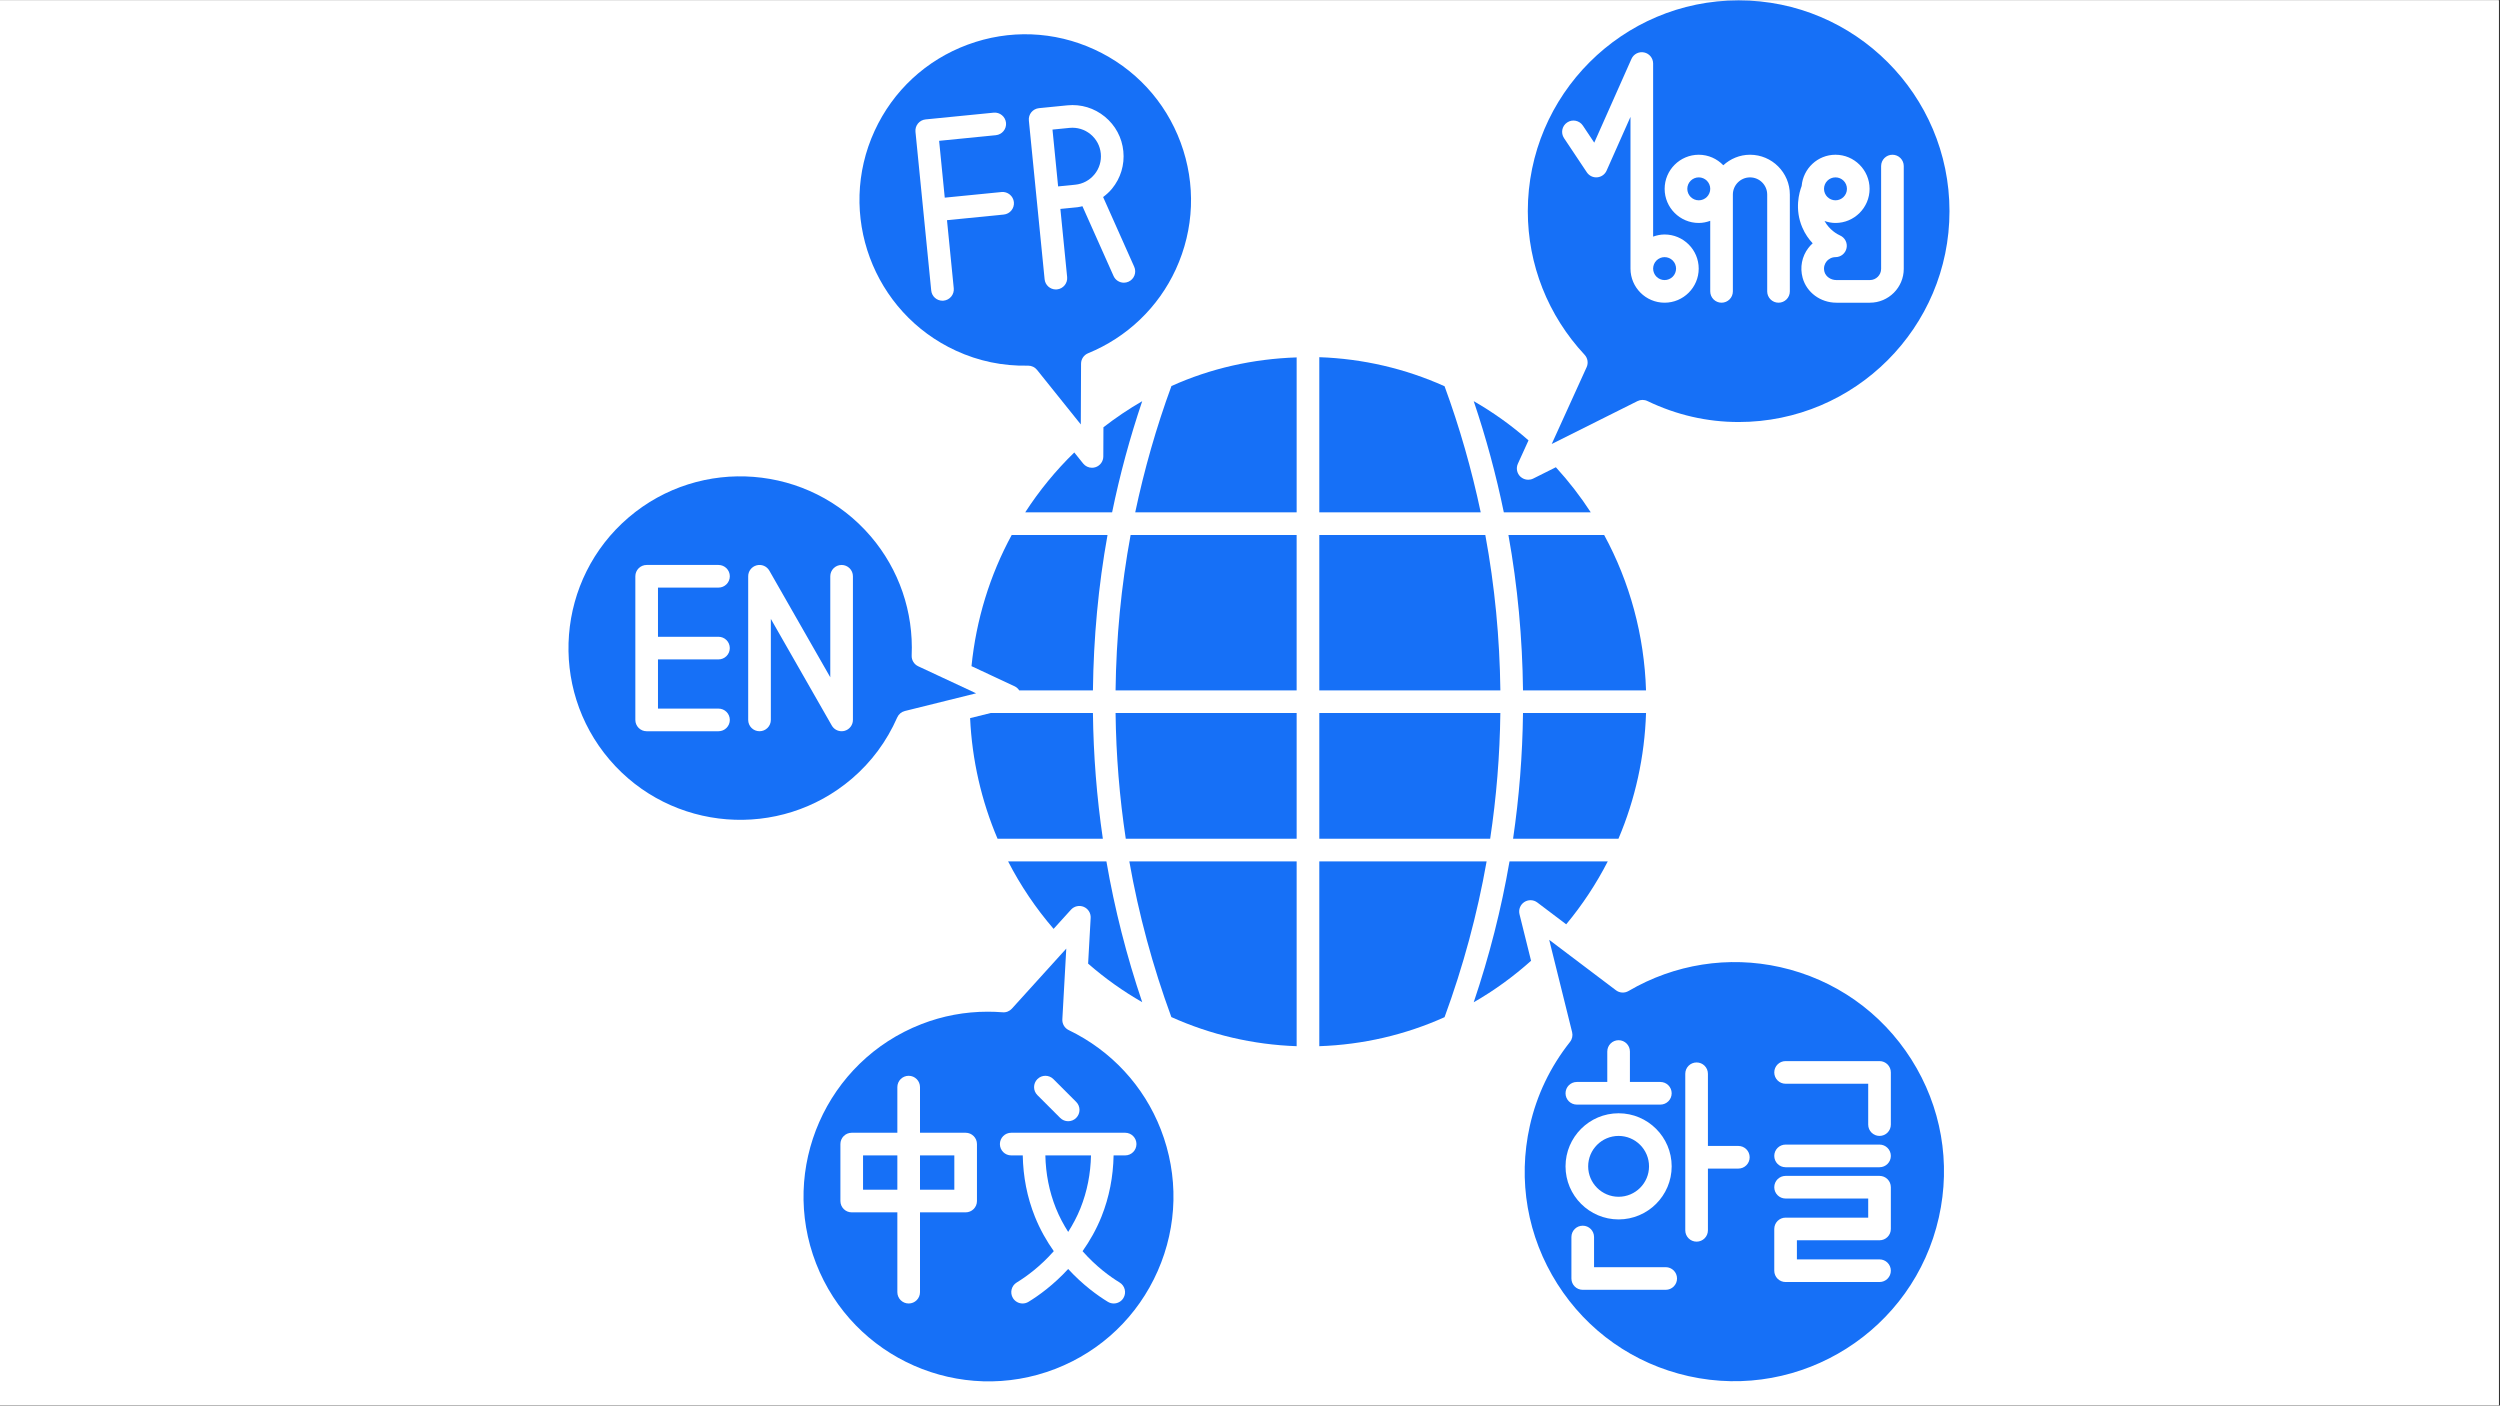
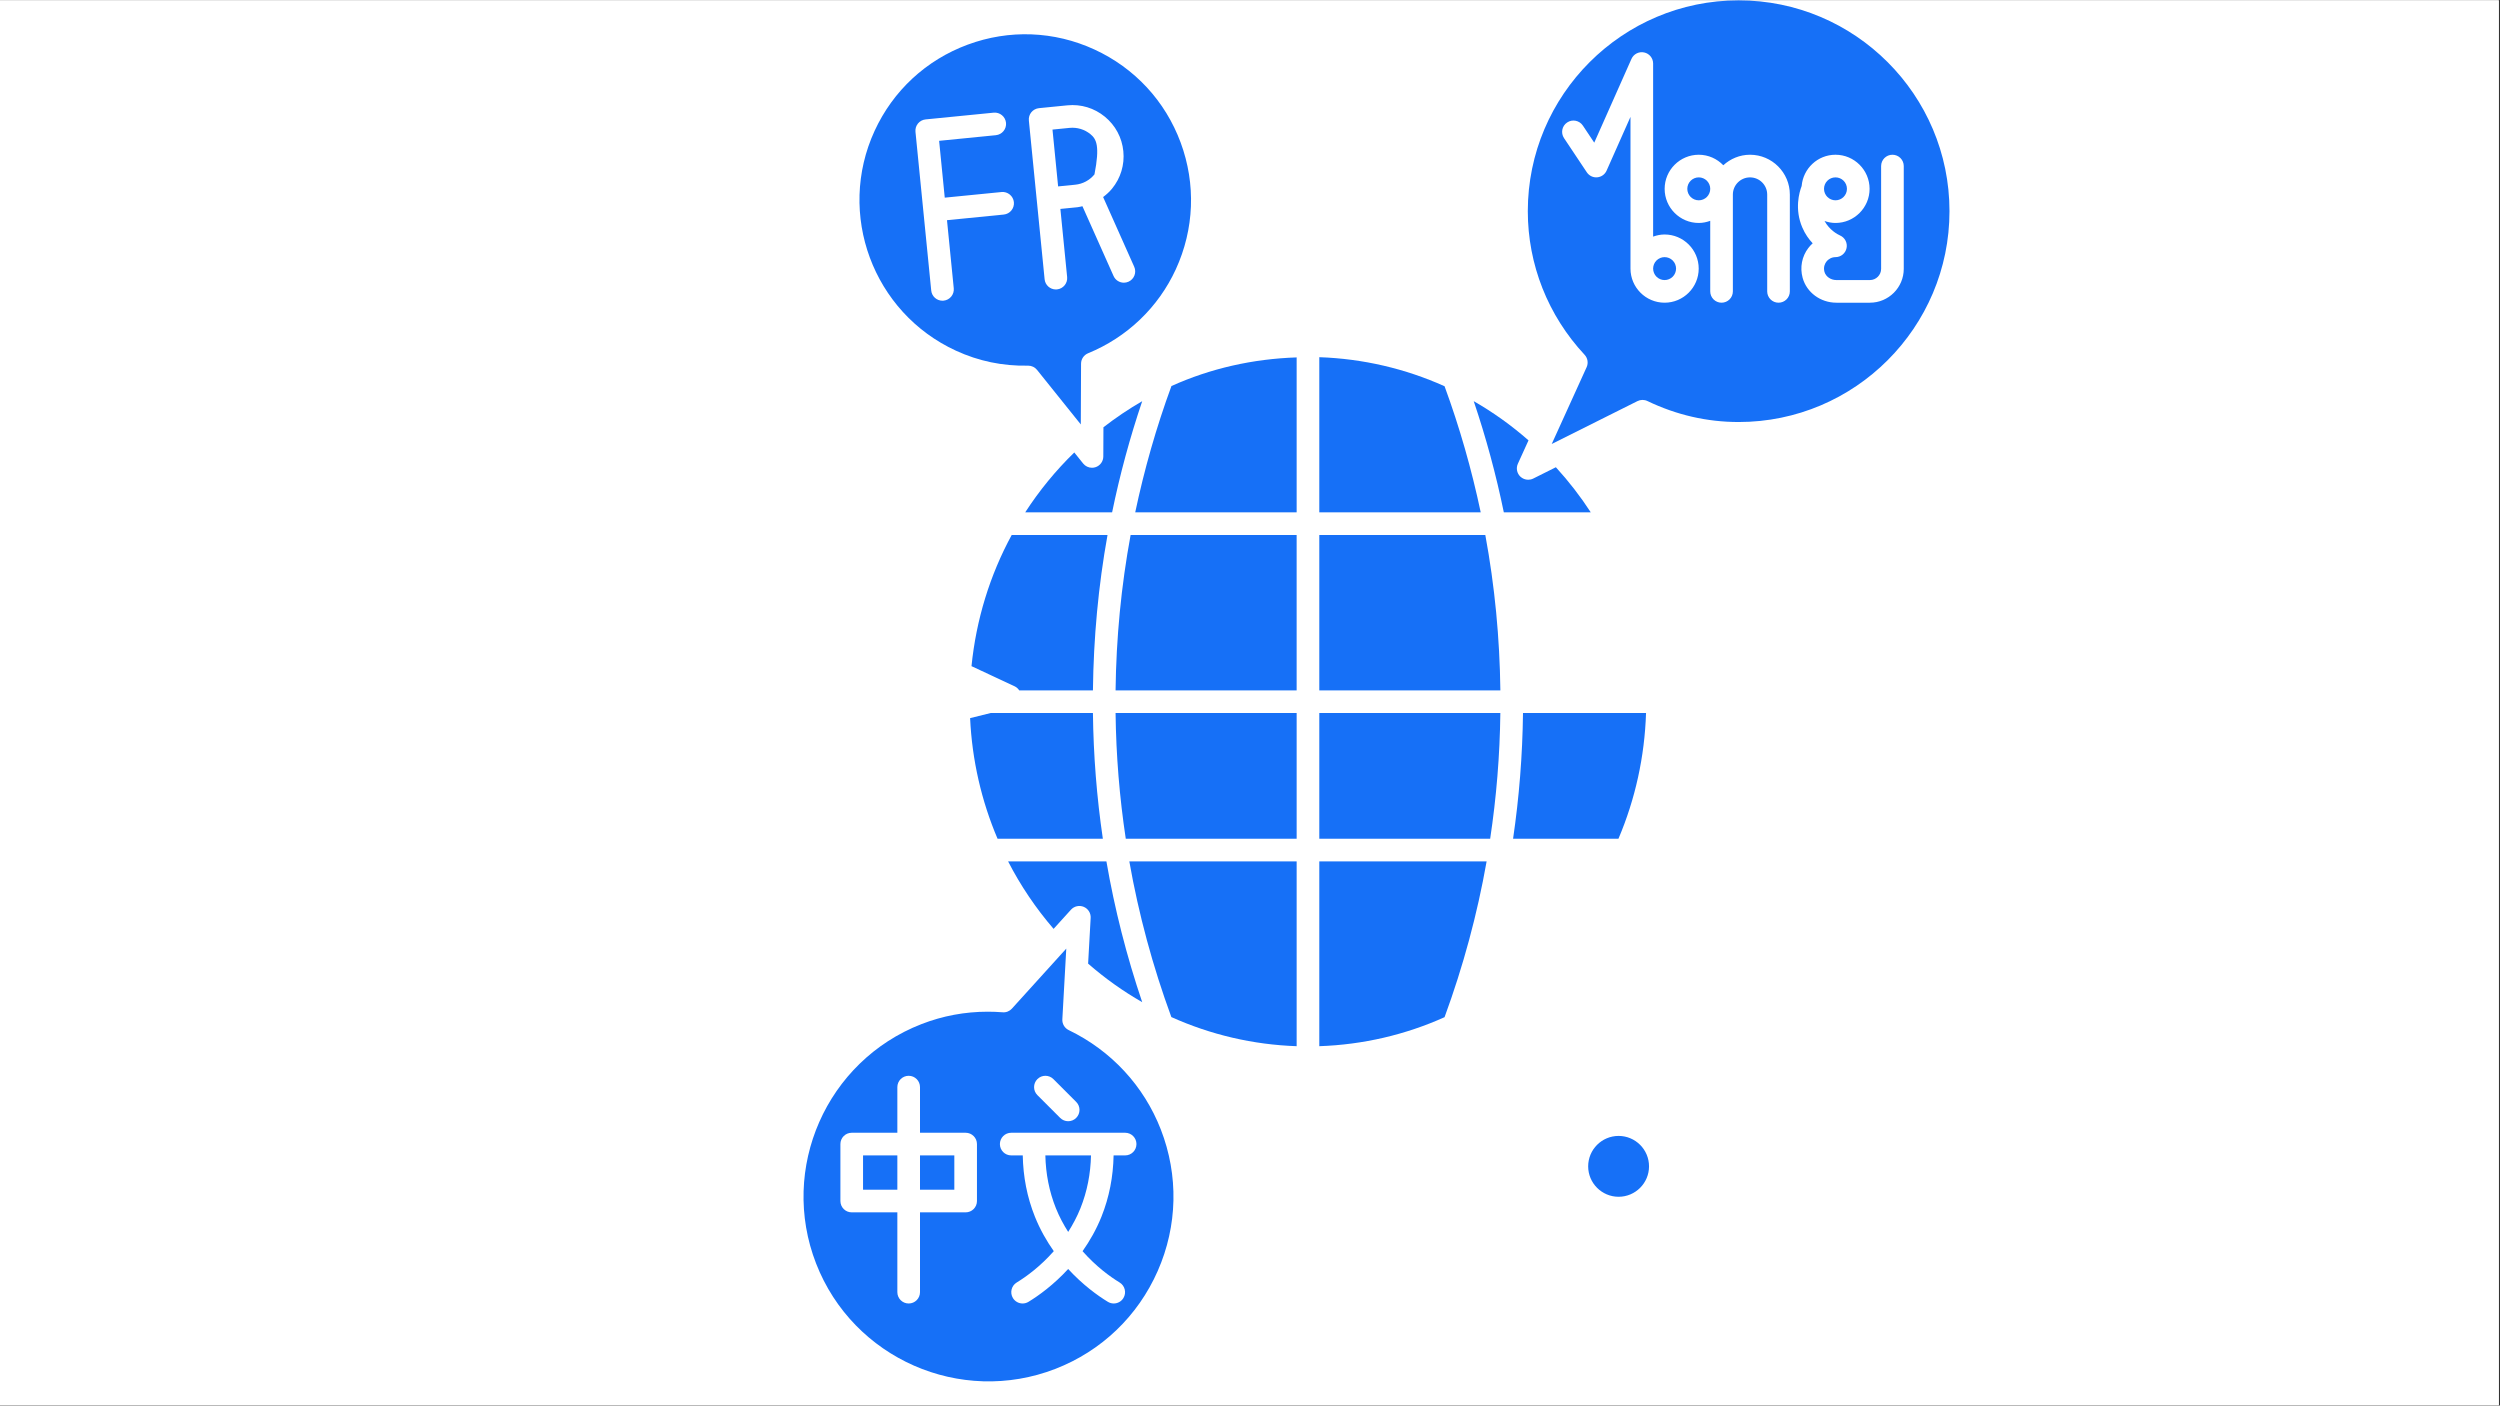
<svg xmlns="http://www.w3.org/2000/svg" width="1366" zoomAndPan="magnify" viewBox="0 0 1024.5 576" height="768" preserveAspectRatio="xMidYMid meet" version="1.0">
  <rect x="0" y="0" width="1024.5" height="576" fill="#333333" stroke="none" />
  <defs>
    <clipPath id="79700a048e">
      <path d="M 0 0.141 L 1024 0.141 L 1024 575.859 L 0 575.859 Z M 0 0.141 " clip-rule="nonzero" />
    </clipPath>
    <clipPath id="aaff83b632">
      <path d="M 626 0.141 L 799 0.141 L 799 182 L 626 182 Z M 626 0.141 " clip-rule="nonzero" />
    </clipPath>
  </defs>
  <g clip-path="url(#79700a048e)">
    <path fill="#ffffff" d="M 0 0.141 L 1024 0.141 L 1024 575.859 L 0 575.859 Z M 0 0.141 " fill-opacity="1" fill-rule="nonzero" />
    <path fill="#ffffff" d="M 0 0.141 L 1024 0.141 L 1024 575.859 L 0 575.859 Z M 0 0.141 " fill-opacity="1" fill-rule="nonzero" />
  </g>
  <path fill="#1670f7" d="M 468.078 410.691 C 461.688 391.801 456.777 372.543 453.406 352.988 L 413.113 352.988 C 418.184 362.867 424.438 372.148 431.762 380.652 L 438.887 372.789 C 440.211 371.336 442.293 370.871 444.117 371.625 C 445.93 372.387 447.07 374.203 446.953 376.168 L 445.91 394.895 C 452.82 400.926 460.246 406.207 468.078 410.691 Z M 468.078 410.691 " fill-opacity="1" fill-rule="nonzero" />
  <path fill="#1670f7" d="M 408.797 343.715 L 451.949 343.715 C 449.449 326.719 448.09 309.527 447.883 292.199 L 405.977 292.199 L 397.551 294.289 C 398.344 311.469 402.191 328.184 408.797 343.715 Z M 408.797 343.715 " fill-opacity="1" fill-rule="nonzero" />
  <path fill="#1670f7" d="M 377.016 473.484 L 391.082 473.484 L 391.082 487.543 L 377.016 487.543 Z M 377.016 473.484 " fill-opacity="1" fill-rule="nonzero" />
  <path fill="#1670f7" d="M 391.762 143.719 C 401.008 147.973 410.836 150.055 421.277 149.848 C 421.305 149.848 421.332 149.848 421.359 149.848 C 422.766 149.848 424.098 150.48 424.98 151.582 L 442.914 173.934 L 443.016 149.039 C 443.023 147.164 444.156 145.477 445.891 144.766 C 461.898 138.203 474.664 125.988 481.844 110.371 C 489.422 93.883 490.125 75.434 483.832 58.422 C 477.535 41.41 464.98 27.863 448.5 20.285 C 432.02 12.699 413.57 12 396.555 18.297 C 379.539 24.598 365.992 37.148 358.41 53.629 C 342.77 87.656 357.73 128.07 391.762 143.719 Z M 425.777 44.324 L 437.395 43.168 C 442.988 42.605 448.43 44.27 452.762 47.816 C 457.102 51.371 459.793 56.398 460.344 61.977 C 460.895 67.547 459.25 73.008 455.695 77.34 C 454.621 78.648 453.375 79.754 452.059 80.75 L 464.801 109.324 C 465.852 111.66 464.797 114.406 462.453 115.445 C 461.84 115.719 461.195 115.852 460.57 115.852 C 458.793 115.852 457.102 114.824 456.332 113.098 L 443.582 84.512 C 442.898 84.648 442.242 84.852 441.539 84.922 L 434.543 85.617 L 437.312 113.52 C 437.57 116.066 435.703 118.34 433.156 118.598 C 433.004 118.609 432.852 118.621 432.695 118.621 C 430.336 118.621 428.32 116.832 428.082 114.441 L 424.871 82.062 C 424.863 82.016 424.859 81.965 424.855 81.918 C 424.848 81.875 424.844 81.82 424.84 81.777 L 421.629 49.398 C 421.363 46.852 423.227 44.578 425.777 44.324 Z M 376.184 50.609 C 376.965 49.66 378.09 49.055 379.316 48.934 L 407.191 46.172 C 409.715 45.914 412.016 47.781 412.266 50.328 C 412.523 52.875 410.656 55.148 408.109 55.402 L 384.852 57.711 L 387.16 81 L 410.418 78.695 C 412.926 78.434 415.242 80.305 415.492 82.852 C 415.746 85.398 413.883 87.672 411.336 87.926 L 388.078 90.234 L 390.848 118.137 C 391.105 120.684 389.238 122.957 386.691 123.211 C 386.539 123.227 386.387 123.234 386.227 123.234 C 383.871 123.234 381.852 121.449 381.617 119.055 L 375.16 54.016 C 375.035 52.785 375.406 51.562 376.184 50.609 Z M 376.184 50.609 " fill-opacity="1" fill-rule="nonzero" />
  <path fill="#1670f7" d="M 353.676 473.484 L 367.734 473.484 L 367.734 487.543 L 353.676 487.543 Z M 353.676 473.484 " fill-opacity="1" fill-rule="nonzero" />
  <path fill="#1670f7" d="M 614.844 292.195 L 540.648 292.195 L 540.648 343.715 L 610.672 343.715 C 613.23 326.719 614.637 309.527 614.844 292.195 Z M 614.844 292.195 " fill-opacity="1" fill-rule="nonzero" />
  <path fill="#1670f7" d="M 417.68 282.914 L 447.883 282.914 C 448.137 261.449 450.09 240.172 453.863 219.23 L 414.598 219.23 C 405.66 235.684 400.039 253.906 398.121 272.992 L 415.809 281.254 C 416.602 281.625 417.223 282.219 417.68 282.914 Z M 417.68 282.914 " fill-opacity="1" fill-rule="nonzero" />
-   <path fill="#1670f7" d="M 367.68 294.004 C 368.258 292.691 369.41 291.719 370.809 291.371 L 400.012 284.121 L 376.277 273.035 C 374.578 272.242 373.52 270.5 373.605 268.625 C 374.383 250.715 368.441 233.387 356.867 219.84 C 331.645 190.324 287.113 186.84 257.594 212.059 C 228.082 237.285 224.59 281.82 249.809 311.336 C 275.035 340.848 319.562 344.344 349.082 319.121 C 357.109 312.258 363.367 303.809 367.68 294.004 Z M 294.434 260.949 C 297 260.949 299.07 263.027 299.07 265.59 C 299.07 268.148 297 270.227 294.434 270.227 L 269.641 270.227 L 269.641 290.383 L 294.438 290.383 C 297.004 290.383 299.078 292.457 299.078 295.023 C 299.078 297.59 297.004 299.664 294.438 299.664 L 265.004 299.664 C 262.438 299.664 260.363 297.59 260.363 295.023 L 260.363 236.156 C 260.363 233.598 262.438 231.52 265.004 231.52 L 294.438 231.52 C 297.004 231.52 299.078 233.598 299.078 236.156 C 299.078 238.719 297.004 240.797 294.438 240.797 L 269.641 240.797 L 269.641 260.949 Z M 346.082 299.504 C 345.684 299.605 345.281 299.656 344.887 299.656 C 343.25 299.656 341.695 298.789 340.863 297.32 L 315.891 253.625 L 315.891 295.02 C 315.891 297.586 313.816 299.66 311.25 299.66 C 308.684 299.66 306.609 297.586 306.609 295.02 L 306.609 236.156 C 306.609 234.051 308.027 232.215 310.059 231.676 C 312.098 231.125 314.234 232.027 315.277 233.855 L 340.25 277.551 L 340.25 236.156 C 340.25 233.598 342.324 231.52 344.887 231.52 C 347.453 231.52 349.527 233.598 349.527 236.156 L 349.527 295.023 C 349.527 297.125 348.117 298.969 346.082 299.504 Z M 346.082 299.504 " fill-opacity="1" fill-rule="nonzero" />
-   <path fill="#1670f7" d="M 440.617 75.695 C 443.727 75.387 446.527 73.883 448.512 71.469 C 450.496 69.051 451.414 66.008 451.105 62.898 C 450.801 59.785 449.297 56.984 446.879 55 C 444.465 53.012 441.398 52.109 438.309 52.406 L 431.309 53.102 L 433.617 76.391 Z M 440.617 75.695 " fill-opacity="1" fill-rule="nonzero" />
+   <path fill="#1670f7" d="M 440.617 75.695 C 443.727 75.387 446.527 73.883 448.512 71.469 C 450.801 59.785 449.297 56.984 446.879 55 C 444.465 53.012 441.398 52.109 438.309 52.406 L 431.309 53.102 L 433.617 76.391 Z M 440.617 75.695 " fill-opacity="1" fill-rule="nonzero" />
  <path fill="#1670f7" d="M 608.68 219.234 L 540.648 219.234 L 540.648 282.922 L 614.852 282.922 C 614.586 261.438 612.551 240.16 608.68 219.234 Z M 608.68 219.234 " fill-opacity="1" fill-rule="nonzero" />
  <path fill="#1670f7" d="M 686.852 110.07 C 686.852 110.379 686.82 110.684 686.758 110.988 C 686.699 111.289 686.609 111.582 686.492 111.867 C 686.375 112.152 686.23 112.426 686.059 112.68 C 685.887 112.938 685.691 113.176 685.473 113.395 C 685.254 113.609 685.02 113.805 684.762 113.977 C 684.504 114.148 684.234 114.293 683.949 114.41 C 683.664 114.531 683.371 114.617 683.066 114.68 C 682.766 114.738 682.457 114.77 682.148 114.77 C 681.84 114.77 681.535 114.738 681.234 114.68 C 680.93 114.617 680.637 114.531 680.352 114.41 C 680.066 114.293 679.797 114.148 679.539 113.977 C 679.281 113.805 679.047 113.609 678.828 113.395 C 678.609 113.176 678.414 112.938 678.242 112.68 C 678.07 112.426 677.926 112.152 677.809 111.867 C 677.691 111.582 677.602 111.289 677.543 110.988 C 677.48 110.684 677.449 110.379 677.449 110.07 C 677.449 109.762 677.48 109.457 677.543 109.152 C 677.602 108.852 677.691 108.555 677.809 108.27 C 677.926 107.988 678.07 107.715 678.242 107.461 C 678.414 107.203 678.609 106.965 678.828 106.746 C 679.047 106.527 679.281 106.332 679.539 106.164 C 679.797 105.992 680.066 105.848 680.352 105.727 C 680.637 105.609 680.93 105.52 681.234 105.461 C 681.535 105.402 681.84 105.371 682.148 105.371 C 682.457 105.371 682.766 105.402 683.066 105.461 C 683.371 105.52 683.664 105.609 683.949 105.727 C 684.234 105.848 684.504 105.992 684.762 106.164 C 685.02 106.332 685.254 106.527 685.473 106.746 C 685.691 106.965 685.887 107.203 686.059 107.461 C 686.23 107.715 686.375 107.988 686.492 108.27 C 686.609 108.555 686.699 108.852 686.758 109.152 C 686.82 109.457 686.852 109.762 686.852 110.07 Z M 686.852 110.07 " fill-opacity="1" fill-rule="nonzero" />
  <path fill="#1670f7" d="M 752.18 82.086 C 754.773 82.086 756.879 79.98 756.879 77.387 C 756.879 74.793 754.773 72.688 752.18 72.688 C 749.59 72.688 747.484 74.793 747.48 77.383 C 747.48 77.387 747.48 77.391 747.48 77.391 C 747.488 79.984 749.59 82.086 752.18 82.086 Z M 752.18 82.086 " fill-opacity="1" fill-rule="nonzero" />
  <g clip-path="url(#aaff83b632)">
    <path fill="#1670f7" d="M 650.199 150.477 L 635.895 181.949 L 671.035 164.375 C 672.316 163.734 673.832 163.723 675.121 164.348 C 686.98 170.051 699.555 172.945 712.5 172.945 C 760.145 172.945 798.898 134.184 798.898 86.539 C 798.898 38.895 760.141 0.141 712.5 0.141 C 664.859 0.141 626.094 38.895 626.094 86.539 C 626.094 108.398 634.359 129.301 649.371 145.391 C 650.645 146.762 650.977 148.77 650.199 150.477 Z M 738.32 76.223 C 738.926 69.07 744.871 63.414 752.18 63.414 C 759.883 63.414 766.156 69.688 766.156 77.391 C 766.156 85.098 759.883 91.371 752.18 91.371 C 750.602 91.371 749.113 91.051 747.695 90.566 C 749.723 94.258 752.977 96.027 754.016 96.477 C 756.039 97.348 757.164 99.52 756.719 101.672 C 756.273 103.832 754.379 105.375 752.18 105.375 C 750.719 105.375 749.352 106.059 748.438 107.25 C 747.914 107.941 747.117 109.395 747.664 111.402 C 748.199 113.352 750.258 114.77 752.559 114.77 L 766.285 114.77 C 768.824 114.77 770.883 112.703 770.883 110.172 L 770.883 68.055 C 770.883 65.492 772.957 63.414 775.523 63.414 C 778.09 63.414 780.16 65.492 780.16 68.055 L 780.16 110.172 C 780.16 117.82 773.938 124.047 766.285 124.047 L 752.559 124.047 C 746.051 124.047 740.359 119.855 738.715 113.848 C 737.547 109.57 738.406 105.109 741.066 101.617 C 741.602 100.922 742.195 100.281 742.836 99.703 C 741.242 98.016 739.723 95.883 738.582 93.219 C 735.363 85.711 737.305 78.883 738.32 76.223 Z M 696.156 63.414 C 700.109 63.414 703.664 65.078 706.211 67.723 C 709.109 65.074 712.938 63.414 717.16 63.414 C 726.156 63.414 733.477 70.73 733.477 79.727 L 733.477 119.41 C 733.477 121.969 731.402 124.047 728.84 124.047 C 726.273 124.047 724.199 121.969 724.199 119.41 L 724.199 79.727 C 724.199 75.848 721.039 72.691 717.16 72.691 C 713.285 72.691 710.129 75.848 710.129 79.727 L 710.129 119.41 C 710.129 121.969 708.055 124.047 705.488 124.047 C 702.926 124.047 700.852 121.969 700.852 119.41 L 700.852 90.496 C 699.375 91.027 697.809 91.371 696.152 91.371 C 688.445 91.371 682.172 85.098 682.172 77.391 C 682.172 69.688 688.449 63.414 696.156 63.414 Z M 642.227 50.184 C 644.363 48.754 647.242 49.34 648.66 51.469 L 653.324 58.461 L 668.57 24.148 C 669.457 22.148 671.602 21.031 673.777 21.496 C 675.922 21.949 677.449 23.844 677.449 26.031 L 677.449 96.965 C 678.926 96.434 680.496 96.094 682.148 96.094 C 689.855 96.094 696.129 102.363 696.129 110.07 C 696.129 117.777 689.855 124.047 682.148 124.047 C 674.445 124.047 668.172 117.777 668.172 110.07 L 668.172 47.891 L 658.379 69.934 C 657.691 71.477 656.219 72.523 654.535 72.668 C 652.867 72.828 651.215 72.023 650.281 70.617 L 640.941 56.609 C 639.516 54.484 640.09 51.602 642.227 50.184 Z M 642.227 50.184 " fill-opacity="1" fill-rule="nonzero" />
  </g>
  <path fill="#1670f7" d="M 700.855 77.387 C 700.855 77.695 700.824 78 700.766 78.305 C 700.703 78.605 700.617 78.898 700.496 79.184 C 700.379 79.469 700.234 79.742 700.062 79.996 C 699.891 80.254 699.695 80.492 699.48 80.711 C 699.262 80.93 699.023 81.125 698.766 81.293 C 698.512 81.465 698.238 81.609 697.953 81.73 C 697.668 81.848 697.375 81.938 697.074 81.996 C 696.77 82.055 696.465 82.086 696.156 82.086 C 695.848 82.086 695.543 82.055 695.238 81.996 C 694.938 81.938 694.641 81.848 694.359 81.73 C 694.074 81.609 693.801 81.465 693.547 81.293 C 693.289 81.125 693.051 80.93 692.832 80.711 C 692.613 80.492 692.418 80.254 692.25 79.996 C 692.078 79.742 691.934 79.469 691.812 79.184 C 691.695 78.898 691.605 78.605 691.547 78.305 C 691.488 78 691.457 77.695 691.457 77.387 C 691.457 77.078 691.488 76.773 691.547 76.469 C 691.605 76.168 691.695 75.875 691.812 75.59 C 691.934 75.305 692.078 75.031 692.25 74.777 C 692.418 74.52 692.613 74.281 692.832 74.062 C 693.051 73.848 693.289 73.652 693.547 73.48 C 693.801 73.309 694.074 73.164 694.359 73.047 C 694.641 72.926 694.938 72.84 695.238 72.777 C 695.543 72.719 695.848 72.688 696.156 72.688 C 696.465 72.688 696.77 72.719 697.074 72.777 C 697.375 72.84 697.668 72.926 697.953 73.047 C 698.238 73.164 698.512 73.309 698.766 73.48 C 699.023 73.652 699.262 73.848 699.48 74.062 C 699.695 74.281 699.891 74.52 700.062 74.777 C 700.234 75.031 700.379 75.305 700.496 75.59 C 700.617 75.875 700.703 76.168 700.766 76.469 C 700.824 76.773 700.855 77.078 700.855 77.387 Z M 700.855 77.387 " fill-opacity="1" fill-rule="nonzero" />
  <path fill="#1670f7" d="M 651.895 209.957 C 647.68 203.445 642.891 197.277 637.598 191.473 L 628.32 196.113 C 627.664 196.441 626.953 196.598 626.25 196.598 C 625.074 196.598 623.914 196.152 623.027 195.301 C 621.613 193.938 621.211 191.824 622.027 190.039 L 626.383 180.461 C 619.383 174.32 611.867 168.945 603.93 164.395 C 608.992 179.359 613.098 194.562 616.266 209.957 Z M 651.895 209.957 " fill-opacity="1" fill-rule="nonzero" />
  <path fill="#1670f7" d="M 591.984 158.285 C 575.898 151.051 558.504 146.988 540.648 146.379 L 540.648 209.957 L 606.797 209.957 C 603.098 192.453 598.188 175.199 591.984 158.285 Z M 591.984 158.285 " fill-opacity="1" fill-rule="nonzero" />
-   <path fill="#1670f7" d="M 674.543 282.914 C 673.828 260.324 667.906 238.605 657.379 219.23 L 618.152 219.23 C 621.926 240.172 623.875 261.445 624.129 282.914 Z M 674.543 282.914 " fill-opacity="1" fill-rule="nonzero" />
  <path fill="#1670f7" d="M 674.547 292.195 L 624.125 292.195 C 623.918 309.52 622.555 326.715 620.059 343.711 L 663.242 343.711 C 670.117 327.547 673.973 310.098 674.547 292.195 Z M 674.547 292.195 " fill-opacity="1" fill-rule="nonzero" />
  <path fill="#1670f7" d="M 452.188 175.094 L 452.137 187.074 C 452.129 189.039 450.879 190.785 449.027 191.43 C 448.527 191.609 448.008 191.691 447.496 191.691 C 446.121 191.691 444.777 191.074 443.879 189.957 L 440.242 185.422 C 432.578 192.879 425.855 201.109 420.137 209.949 L 455.746 209.949 C 458.914 194.562 463.016 179.371 468.078 164.41 C 462.59 167.57 457.285 171.141 452.188 175.094 Z M 452.188 175.094 " fill-opacity="1" fill-rule="nonzero" />
  <path fill="#1670f7" d="M 461.34 343.715 L 531.367 343.715 L 531.367 292.195 L 457.16 292.195 C 457.375 309.527 458.773 326.719 461.34 343.715 Z M 461.34 343.715 " fill-opacity="1" fill-rule="nonzero" />
  <path fill="#1670f7" d="M 437.961 422.137 C 436.27 421.324 435.242 419.57 435.348 417.703 L 436.961 388.738 L 414.684 413.328 C 413.719 414.391 412.363 414.957 410.887 414.836 C 408.844 414.676 406.801 414.594 404.781 414.594 C 395.418 414.594 386.301 416.297 377.605 419.684 C 338.656 434.828 319.293 478.836 334.434 517.781 C 349.578 556.727 393.582 576.066 432.531 560.953 C 451.395 553.613 466.277 539.371 474.434 520.844 C 482.586 502.316 483.031 481.719 475.699 462.855 C 468.75 444.984 455.348 430.52 437.961 422.137 Z M 400.359 492.184 C 400.359 494.75 398.285 496.824 395.719 496.824 L 377.016 496.824 L 377.016 529.531 C 377.016 532.098 374.941 534.172 372.375 534.172 C 369.809 534.172 367.734 532.098 367.734 529.531 L 367.734 496.824 L 349.035 496.824 C 346.469 496.824 344.398 494.75 344.398 492.184 L 344.398 468.844 C 344.398 466.277 346.469 464.203 349.035 464.203 L 367.734 464.203 L 367.734 445.5 C 367.734 442.934 369.809 440.859 372.375 440.859 C 374.941 440.859 377.016 442.934 377.016 445.5 L 377.016 464.203 L 395.719 464.203 C 398.285 464.203 400.359 466.277 400.359 468.844 Z M 425.121 442.219 C 426.938 440.406 429.867 440.406 431.684 442.219 L 441.02 451.559 C 442.836 453.371 442.836 456.305 441.02 458.117 C 440.117 459.023 438.93 459.477 437.742 459.477 C 436.555 459.477 435.367 459.023 434.461 458.117 L 425.121 448.777 C 423.312 446.965 423.312 444.035 425.121 442.219 Z M 461.082 473.484 L 456.352 473.484 C 456.191 482.152 454.586 490.586 451.387 498.582 C 449.227 503.953 446.535 508.609 443.633 512.73 C 449.121 518.969 454.891 523.176 458.82 525.566 C 461.012 526.898 461.707 529.75 460.375 531.941 C 459.504 533.379 457.973 534.168 456.41 534.168 C 455.59 534.168 454.758 533.949 454 533.488 C 449.773 530.914 443.676 526.504 437.738 520.035 C 431.797 526.5 425.703 530.914 421.477 533.488 C 420.719 533.949 419.887 534.168 419.062 534.168 C 417.496 534.168 415.969 533.375 415.098 531.945 C 413.766 529.754 414.457 526.902 416.648 525.566 C 420.578 523.172 426.352 518.961 431.84 512.727 C 428.941 508.605 426.25 503.949 424.098 498.582 C 420.891 490.586 419.285 482.152 419.125 473.484 L 414.398 473.484 C 411.832 473.484 409.758 471.41 409.758 468.844 C 409.758 466.277 411.832 464.203 414.398 464.203 L 461.082 464.203 C 463.645 464.203 465.719 466.277 465.719 468.844 C 465.719 471.41 463.645 473.484 461.082 473.484 Z M 461.082 473.484 " fill-opacity="1" fill-rule="nonzero" />
  <path fill="#1670f7" d="M 480.02 416.793 C 496.117 424.035 513.527 428.121 531.367 428.73 L 531.367 352.996 L 462.797 352.996 C 466.625 374.664 472.383 395.977 480.02 416.793 Z M 480.02 416.793 " fill-opacity="1" fill-rule="nonzero" />
  <path fill="#1670f7" d="M 465.215 209.957 L 531.367 209.957 L 531.367 146.465 C 513.43 147.059 496.105 150.965 480.059 158.195 C 473.84 175.141 468.918 192.426 465.215 209.957 Z M 465.215 209.957 " fill-opacity="1" fill-rule="nonzero" />
  <path fill="#1670f7" d="M 540.648 352.996 L 540.648 428.73 C 558.508 428.125 575.906 424.07 591.98 416.84 C 599.621 396.012 605.383 374.684 609.215 352.996 Z M 540.648 352.996 " fill-opacity="1" fill-rule="nonzero" />
  <path fill="#1670f7" d="M 457.16 282.914 L 531.363 282.914 L 531.363 219.234 L 463.324 219.234 C 459.461 240.164 457.422 261.441 457.16 282.914 Z M 457.16 282.914 " fill-opacity="1" fill-rule="nonzero" />
-   <path fill="#1670f7" d="M 622.695 374.66 C 622.223 372.754 623 370.75 624.645 369.668 C 626.285 368.586 628.43 368.652 629.992 369.84 L 641.832 378.785 C 648.477 370.789 654.168 362.145 658.867 352.988 L 618.602 352.988 C 615.234 372.559 610.316 391.832 603.926 410.734 C 612.262 405.957 620.129 400.254 627.43 393.723 Z M 622.695 374.66 " fill-opacity="1" fill-rule="nonzero" />
  <path fill="#1670f7" d="M 432.707 495.129 C 434.145 498.711 435.879 501.898 437.742 504.84 C 439.602 501.898 441.336 498.711 442.773 495.129 C 445.535 488.238 446.926 480.969 447.09 473.484 L 428.387 473.484 C 428.551 480.969 429.949 488.238 432.707 495.129 Z M 432.707 495.129 " fill-opacity="1" fill-rule="nonzero" />
-   <path fill="#1670f7" d="M 729.508 396.324 C 708.305 391.586 686.234 395.062 667.367 406.113 C 665.742 407.07 663.711 406.941 662.227 405.816 L 634.863 385.145 L 644.254 422.984 C 644.598 424.383 644.281 425.855 643.387 426.98 C 635.281 437.23 629.742 448.801 626.926 461.363 C 621.91 483.75 625.914 506.746 638.203 526.125 C 650.484 545.496 669.582 558.926 691.969 563.941 C 738.164 574.285 784.199 545.105 794.543 498.895 C 799.559 476.512 795.555 453.516 783.27 434.137 C 770.984 414.773 751.895 401.34 729.508 396.324 Z M 646.191 443.387 L 658.664 443.387 L 658.664 430.918 C 658.664 428.352 660.734 426.277 663.301 426.277 C 665.867 426.277 667.941 428.352 667.941 430.918 L 667.941 443.387 L 680.41 443.387 C 682.977 443.387 685.051 445.461 685.051 448.027 C 685.051 450.594 682.977 452.668 680.41 452.668 L 646.191 452.668 C 643.625 452.668 641.555 450.594 641.555 448.027 C 641.555 445.461 643.625 443.387 646.191 443.387 Z M 663.301 456.219 C 675.293 456.219 685.051 465.98 685.051 477.969 C 685.051 489.957 675.293 499.719 663.301 499.719 C 651.309 499.719 641.555 489.961 641.555 477.969 C 641.555 465.977 651.309 456.219 663.301 456.219 Z M 682.605 528.566 L 648.605 528.566 C 646.039 528.566 643.965 526.496 643.965 523.93 L 643.965 506.926 C 643.965 504.359 646.039 502.289 648.605 502.289 C 651.172 502.289 653.242 504.359 653.242 506.926 L 653.242 519.289 L 682.605 519.289 C 685.172 519.289 687.246 521.363 687.246 523.93 C 687.246 526.496 685.172 528.566 682.605 528.566 Z M 712.375 478.887 L 699.906 478.887 L 699.906 504.188 C 699.906 506.754 697.832 508.828 695.266 508.828 C 692.699 508.828 690.625 506.754 690.625 504.188 L 690.625 440.031 C 690.625 437.465 692.699 435.391 695.266 435.391 C 697.832 435.391 699.906 437.465 699.906 440.031 L 699.906 469.609 L 712.375 469.609 C 714.941 469.609 717.012 471.684 717.012 474.25 C 717.012 476.812 714.941 478.887 712.375 478.887 Z M 774.867 503.629 C 774.867 506.191 772.793 508.266 770.23 508.266 L 736.371 508.266 L 736.371 516.098 L 770.23 516.098 C 772.793 516.098 774.867 518.172 774.867 520.738 C 774.867 523.301 772.793 525.375 770.23 525.375 L 731.734 525.375 C 729.168 525.375 727.094 523.301 727.094 520.738 L 727.094 503.629 C 727.094 501.062 729.168 498.988 731.734 498.988 L 765.59 498.988 L 765.59 491.156 L 731.734 491.156 C 729.168 491.156 727.094 489.086 727.094 486.52 C 727.094 483.953 729.168 481.879 731.734 481.879 L 770.23 481.879 C 772.793 481.879 774.867 483.953 774.867 486.52 Z M 770.23 478.332 L 731.734 478.332 C 729.168 478.332 727.094 476.258 727.094 473.691 C 727.094 471.125 729.168 469.051 731.734 469.051 L 770.23 469.051 C 772.793 469.051 774.867 471.125 774.867 473.691 C 774.867 476.258 772.793 478.332 770.23 478.332 Z M 774.867 460.859 C 774.867 463.426 772.793 465.5 770.23 465.5 C 767.664 465.5 765.59 463.426 765.59 460.859 L 765.59 444.117 L 731.734 444.117 C 729.168 444.117 727.094 442.043 727.094 439.477 C 727.094 436.914 729.168 434.84 731.734 434.84 L 770.23 434.84 C 772.793 434.84 774.867 436.914 774.867 439.477 Z M 774.867 460.859 " fill-opacity="1" fill-rule="nonzero" />
  <path fill="#1670f7" d="M 663.301 490.438 C 670.172 490.438 675.773 484.844 675.773 477.969 C 675.773 471.094 670.176 465.5 663.301 465.5 C 656.426 465.5 650.832 471.094 650.832 477.969 C 650.832 484.84 656.426 490.438 663.301 490.438 Z M 663.301 490.438 " fill-opacity="1" fill-rule="nonzero" />
</svg>